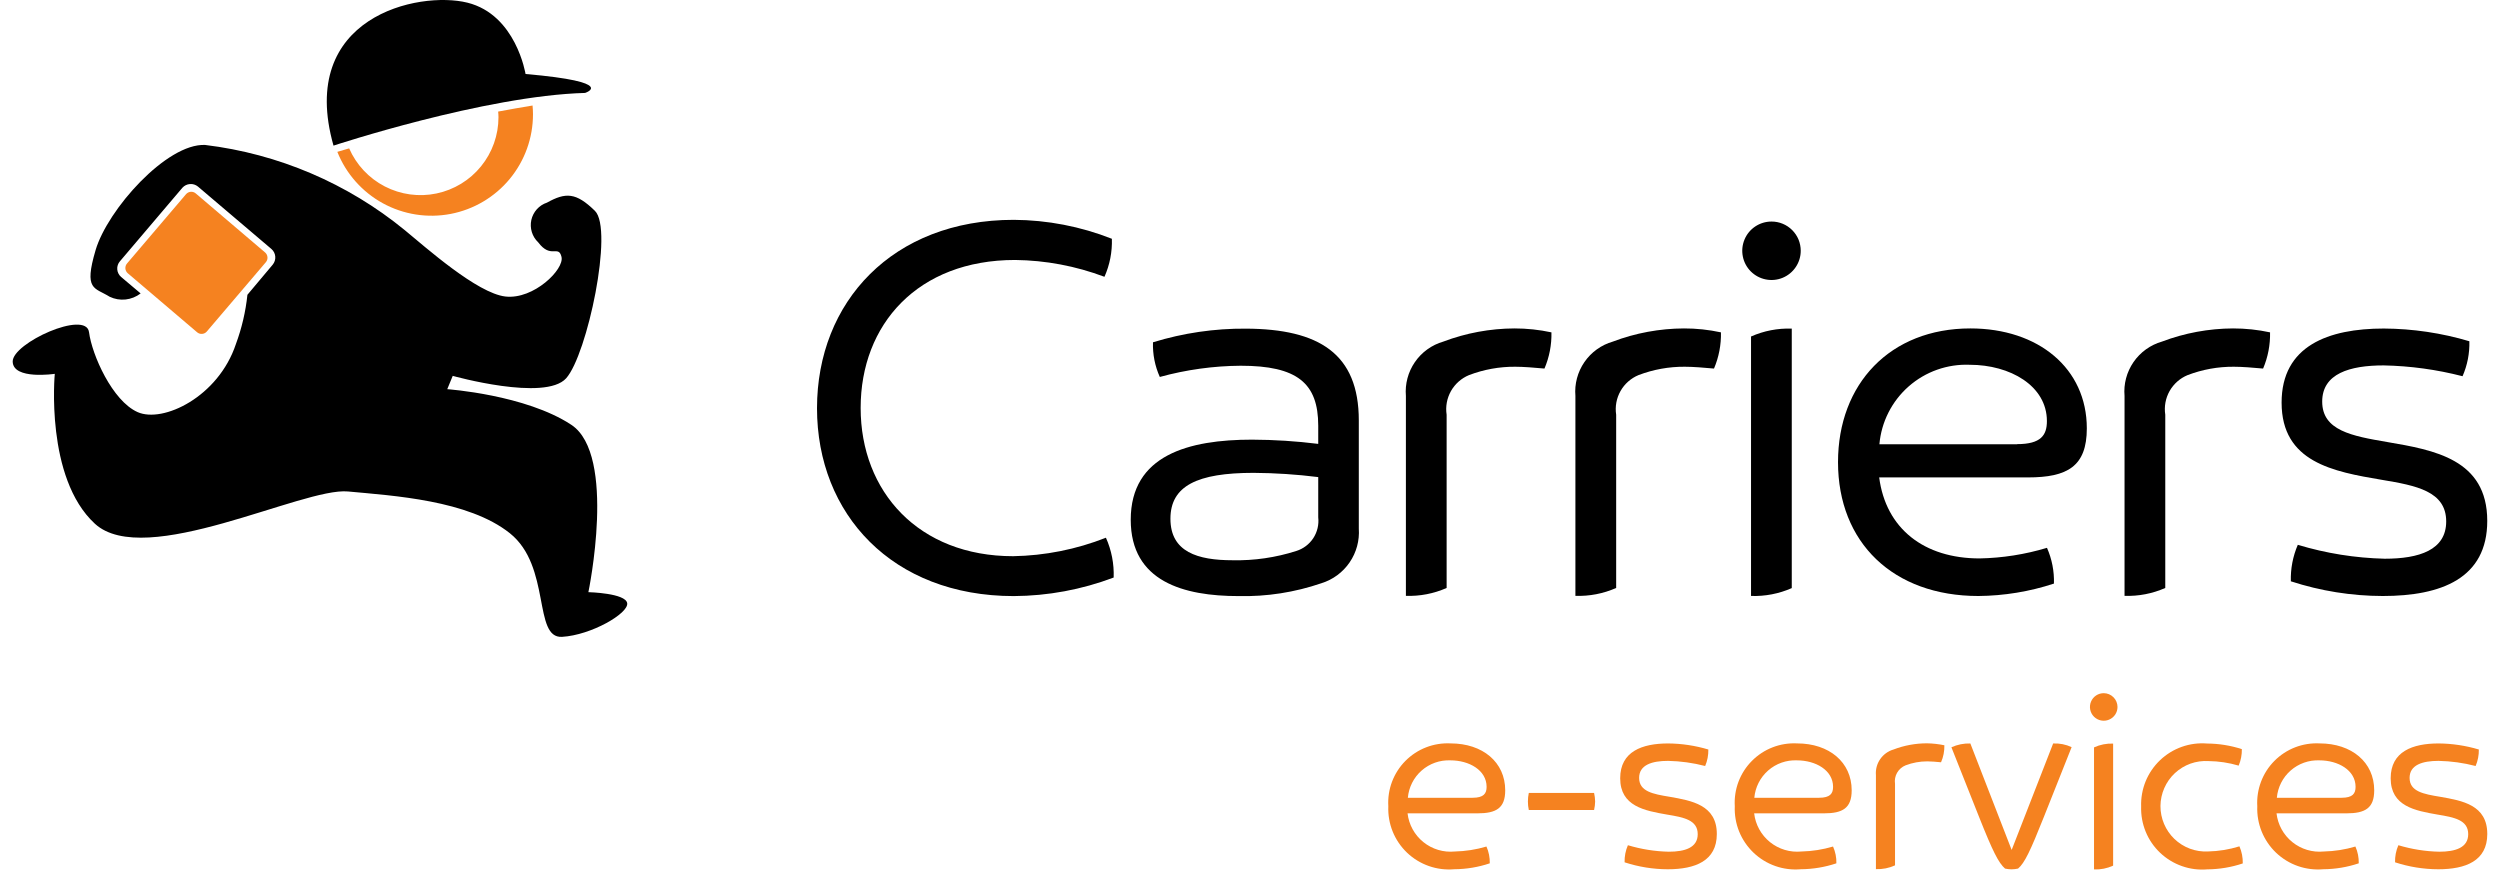
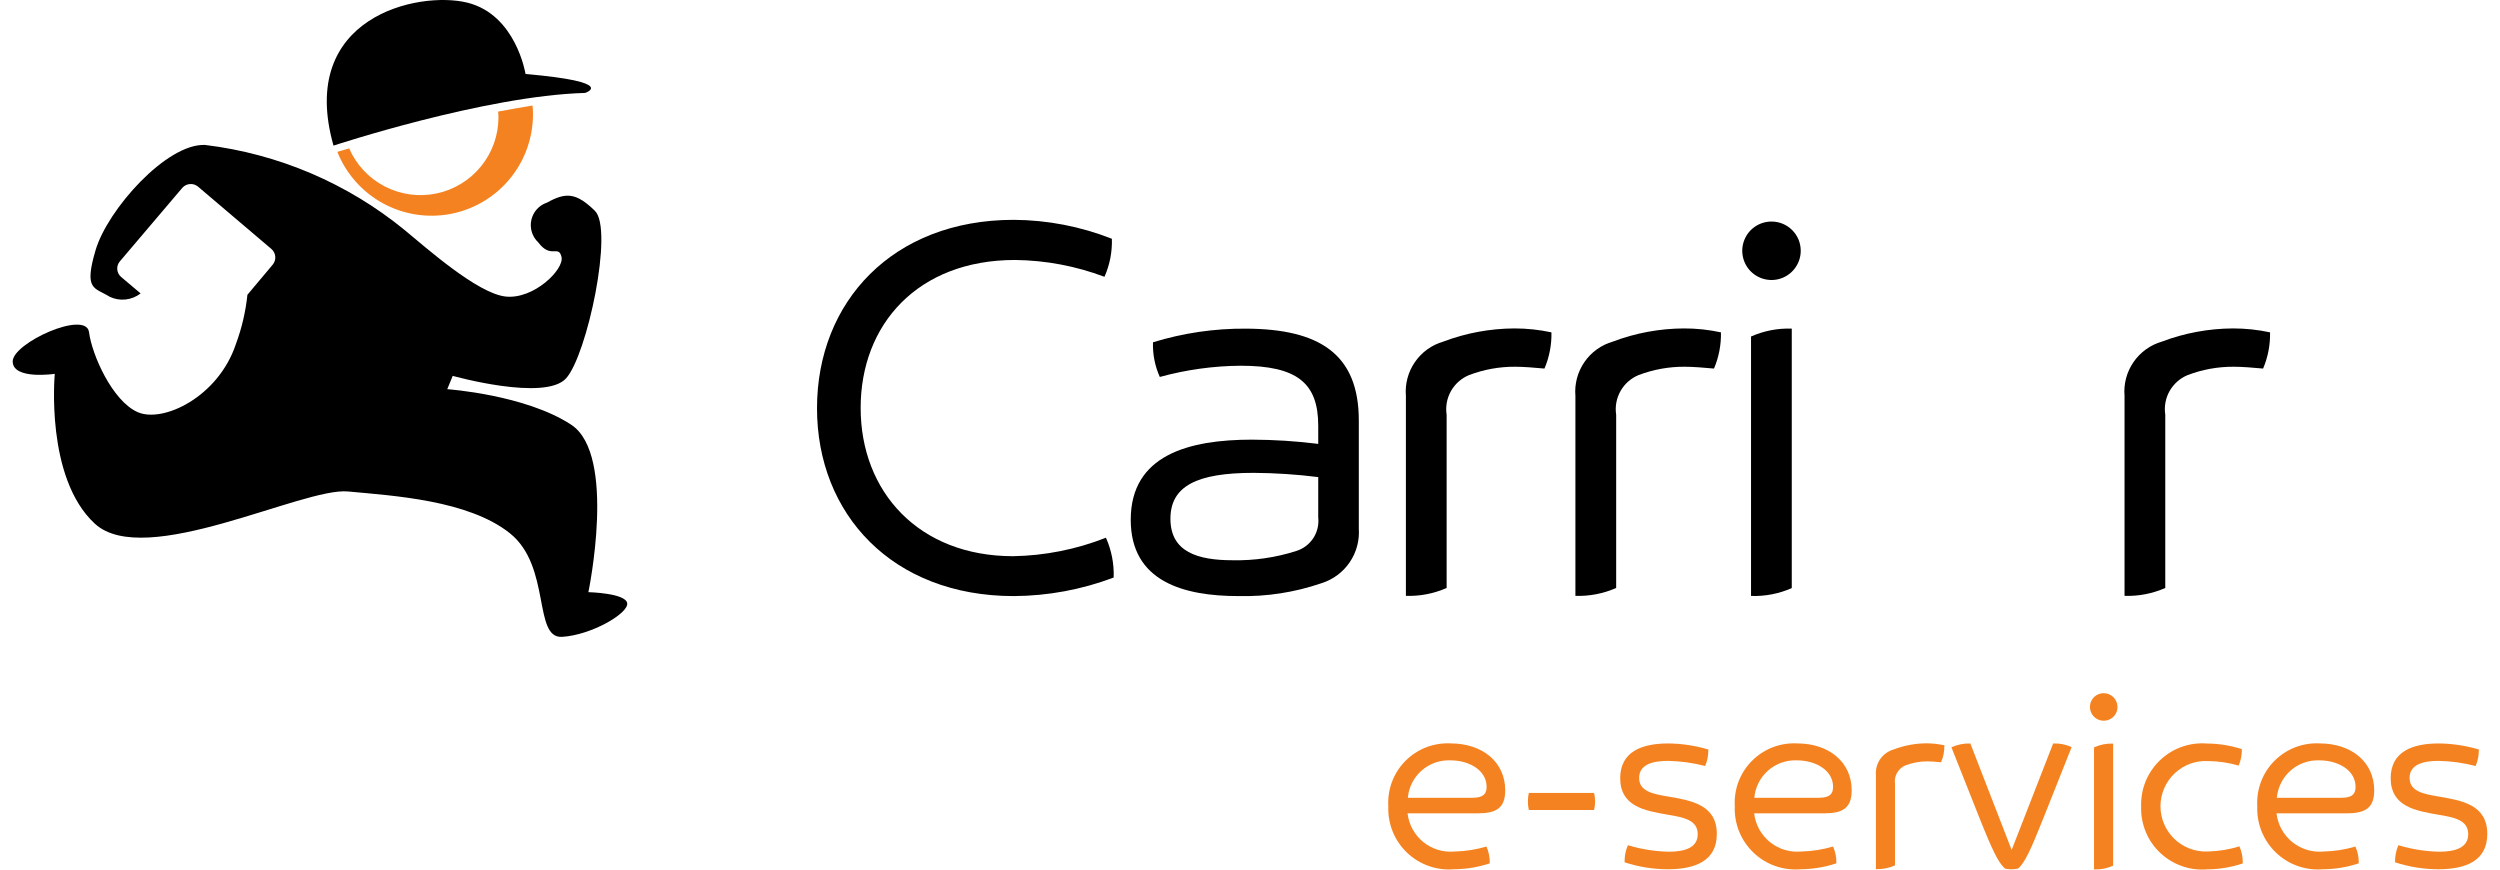
<svg xmlns="http://www.w3.org/2000/svg" width="92" height="32" viewBox="0 0 92 32" fill="none">
  <path d="M53.52 31.988C53.203 32.016 52.884 31.976 52.584 31.871C52.284 31.766 52.01 31.599 51.779 31.379C51.55 31.16 51.369 30.894 51.25 30.599C51.131 30.304 51.077 29.987 51.09 29.669C51.072 29.363 51.118 29.056 51.226 28.769C51.335 28.481 51.502 28.22 51.718 28.002C51.935 27.784 52.194 27.613 52.481 27.502C52.767 27.391 53.073 27.342 53.38 27.357C54.562 27.357 55.392 28.048 55.392 29.084C55.392 29.742 55.058 29.931 54.372 29.931H51.798C51.846 30.347 52.055 30.727 52.38 30.989C52.705 31.252 53.121 31.376 53.537 31.335C53.931 31.326 54.323 31.265 54.701 31.152C54.787 31.346 54.829 31.558 54.824 31.77C54.403 31.912 53.963 31.985 53.52 31.988ZM54.188 29.358C54.601 29.358 54.707 29.202 54.707 28.956C54.707 28.343 54.066 27.981 53.375 27.981C52.987 27.965 52.608 28.099 52.316 28.356C52.025 28.612 51.843 28.971 51.809 29.358H54.188Z" fill="#F58220" />
  <path d="M58.662 29.179C58.686 29.283 58.699 29.39 58.701 29.497C58.699 29.602 58.686 29.706 58.662 29.808H56.26C56.238 29.706 56.227 29.601 56.227 29.497C56.227 29.39 56.238 29.283 56.26 29.179H58.662Z" fill="#F58220" />
  <path d="M63.179 30.691C63.179 31.683 62.382 31.989 61.373 31.989C60.834 31.988 60.297 31.901 59.785 31.733C59.779 31.517 59.821 31.302 59.907 31.104C60.396 31.251 60.902 31.332 61.412 31.343C62.008 31.343 62.476 31.193 62.476 30.697C62.476 30.173 61.958 30.078 61.356 29.978C60.52 29.833 59.623 29.671 59.623 28.64C59.623 27.654 60.431 27.359 61.387 27.359C61.889 27.363 62.387 27.438 62.867 27.582C62.871 27.79 62.832 27.997 62.75 28.189C62.304 28.073 61.845 28.009 61.384 28C60.799 28 60.32 28.145 60.32 28.626C60.32 29.127 60.832 29.222 61.446 29.322C62.253 29.465 63.179 29.621 63.179 30.691Z" fill="#F58220" />
  <path d="M66.27 31.988C65.953 32.016 65.634 31.976 65.334 31.871C65.034 31.766 64.76 31.598 64.53 31.379C64.3 31.159 64.119 30.893 64 30.599C63.881 30.304 63.827 29.987 63.84 29.669C63.822 29.363 63.868 29.056 63.976 28.769C64.085 28.481 64.252 28.22 64.469 28.002C64.685 27.784 64.944 27.613 65.231 27.502C65.517 27.391 65.823 27.342 66.13 27.357C67.312 27.357 68.142 28.048 68.142 29.084C68.142 29.742 67.808 29.931 67.122 29.931H64.553C64.601 30.347 64.81 30.727 65.135 30.989C65.46 31.252 65.876 31.376 66.292 31.335C66.686 31.326 67.078 31.265 67.456 31.152C67.542 31.346 67.585 31.558 67.579 31.77C67.157 31.912 66.715 31.985 66.27 31.988ZM66.938 29.358C67.351 29.358 67.457 29.202 67.457 28.956C67.457 28.343 66.816 27.981 66.125 27.981C65.737 27.965 65.358 28.099 65.066 28.356C64.775 28.612 64.593 28.971 64.559 29.358H66.938Z" fill="#F58220" />
  <path d="M71.553 27.426C71.558 27.641 71.517 27.855 71.43 28.052C71.26 28.035 71.063 28.018 70.923 28.018C70.651 28.018 70.381 28.067 70.127 28.164C69.994 28.217 69.884 28.314 69.813 28.437C69.742 28.561 69.716 28.706 69.737 28.847V31.845C69.517 31.946 69.276 31.993 69.034 31.984V28.524C69.017 28.316 69.072 28.109 69.19 27.938C69.308 27.766 69.481 27.64 69.681 27.582C70.074 27.431 70.492 27.354 70.913 27.354C71.128 27.358 71.342 27.382 71.553 27.426Z" fill="#F58220" />
  <path d="M74.029 31.278L75.556 27.36C75.79 27.349 76.023 27.395 76.236 27.494L75.212 30.069C74.716 31.317 74.504 31.763 74.264 31.964C74.186 31.981 74.105 31.99 74.025 31.991C73.944 31.991 73.864 31.981 73.785 31.964C73.546 31.752 73.334 31.334 72.832 30.069L71.812 27.5C72.031 27.4 72.269 27.352 72.509 27.36L74.029 31.278Z" fill="#F58220" />
  <path d="M77.924 26.016C77.924 26.116 77.895 26.214 77.839 26.298C77.783 26.381 77.704 26.446 77.611 26.484C77.519 26.523 77.417 26.533 77.318 26.513C77.22 26.494 77.13 26.445 77.059 26.375C76.988 26.304 76.939 26.213 76.92 26.115C76.9 26.017 76.91 25.915 76.949 25.822C76.987 25.729 77.052 25.65 77.135 25.594C77.219 25.538 77.317 25.509 77.417 25.509C77.552 25.509 77.68 25.563 77.775 25.658C77.87 25.753 77.924 25.882 77.924 26.016ZM77.763 31.856C77.543 31.957 77.302 32.005 77.06 31.995V27.504C77.28 27.403 77.521 27.355 77.763 27.364V31.856Z" fill="#F58220" />
  <path d="M78.794 29.68C78.783 29.363 78.84 29.047 78.959 28.753C79.079 28.46 79.26 28.195 79.489 27.976C79.719 27.757 79.992 27.589 80.291 27.483C80.59 27.377 80.908 27.336 81.224 27.362C81.657 27.365 82.088 27.434 82.5 27.568C82.504 27.776 82.464 27.983 82.383 28.175C82.023 28.068 81.65 28.012 81.274 28.008C81.048 27.994 80.822 28.026 80.608 28.102C80.395 28.179 80.2 28.298 80.034 28.453C79.869 28.607 79.737 28.794 79.646 29.002C79.555 29.209 79.507 29.433 79.505 29.659C79.504 29.886 79.549 30.11 79.637 30.319C79.725 30.527 79.855 30.716 80.018 30.873C80.182 31.03 80.375 31.151 80.588 31.231C80.8 31.31 81.026 31.345 81.252 31.334C81.645 31.326 82.036 31.262 82.411 31.145C82.497 31.343 82.539 31.558 82.534 31.774C82.113 31.916 81.673 31.989 81.23 31.992C80.914 32.019 80.595 31.979 80.296 31.873C79.997 31.768 79.723 31.601 79.493 31.383C79.263 31.165 79.081 30.9 78.961 30.606C78.841 30.313 78.784 29.997 78.794 29.68Z" fill="#F58220" />
  <path d="M85.498 31.988C85.181 32.016 84.862 31.976 84.562 31.871C84.262 31.766 83.988 31.598 83.758 31.379C83.528 31.159 83.348 30.893 83.229 30.599C83.11 30.304 83.055 29.987 83.068 29.669C83.05 29.363 83.097 29.056 83.205 28.769C83.313 28.481 83.481 28.22 83.697 28.002C83.913 27.784 84.173 27.613 84.459 27.502C84.746 27.391 85.052 27.342 85.359 27.357C86.54 27.357 87.371 28.048 87.371 29.084C87.371 29.742 87.036 29.931 86.351 29.931H83.776C83.824 30.347 84.033 30.727 84.358 30.989C84.683 31.252 85.099 31.376 85.515 31.335C85.909 31.326 86.301 31.265 86.679 31.152C86.765 31.346 86.807 31.558 86.802 31.77C86.382 31.912 85.941 31.985 85.498 31.988ZM86.167 29.358C86.58 29.358 86.685 29.202 86.685 28.956C86.685 28.343 86.044 27.981 85.353 27.981C84.966 27.965 84.587 28.099 84.295 28.356C84.004 28.612 83.822 28.971 83.788 29.358H86.167Z" fill="#F58220" />
  <path d="M91.532 30.691C91.532 31.683 90.735 31.989 89.727 31.989C89.187 31.988 88.651 31.901 88.138 31.733C88.132 31.517 88.174 31.302 88.26 31.104C88.749 31.251 89.255 31.332 89.765 31.343C90.362 31.343 90.83 31.193 90.83 30.697C90.83 30.173 90.311 30.078 89.71 29.978C88.874 29.833 87.977 29.671 87.977 28.64C87.977 27.654 88.785 27.359 89.741 27.359C90.242 27.363 90.74 27.438 91.221 27.582C91.225 27.79 91.185 27.997 91.103 28.189C90.657 28.073 90.199 28.009 89.738 28C89.153 28 88.673 28.145 88.673 28.626C88.673 29.127 89.185 29.222 89.799 29.322C90.612 29.465 91.532 29.621 91.532 30.691Z" fill="#F58220" />
  <path d="M30.066 15.023C30.066 11.111 32.847 8.09 37.306 8.09C38.542 8.097 39.767 8.333 40.917 8.787C40.933 9.268 40.84 9.746 40.644 10.186C39.592 9.79 38.479 9.58 37.356 9.567C33.77 9.567 31.672 11.941 31.672 15.012C31.672 18.094 33.806 20.468 37.283 20.468C38.453 20.448 39.61 20.217 40.698 19.788C40.904 20.248 41.001 20.75 40.983 21.253C39.807 21.698 38.562 21.929 37.305 21.936C32.836 21.934 30.066 18.919 30.066 15.023Z" fill="black" />
  <path d="M45.657 13.459C44.652 13.466 43.651 13.605 42.681 13.872C42.501 13.471 42.415 13.035 42.43 12.596C43.539 12.255 44.693 12.085 45.852 12.094C48.538 12.106 50.004 13.014 50.004 15.472V19.451C50.035 19.892 49.916 20.331 49.666 20.696C49.416 21.062 49.05 21.332 48.627 21.463C47.647 21.799 46.615 21.96 45.579 21.936C43.567 21.936 41.611 21.407 41.611 19.128C41.611 16.742 43.751 16.179 46.075 16.179C46.889 16.182 47.703 16.234 48.511 16.335V15.666C48.511 14.098 47.737 13.459 45.657 13.459ZM48.511 17.557C47.721 17.458 46.927 17.406 46.131 17.401C44.058 17.401 43.072 17.88 43.072 19.09C43.072 20.316 44.08 20.617 45.362 20.617C46.156 20.634 46.947 20.518 47.703 20.276C47.96 20.196 48.182 20.029 48.33 19.803C48.477 19.577 48.541 19.306 48.511 19.038V17.557Z" fill="black" />
  <path d="M57.093 12.231C57.103 12.688 57.016 13.142 56.836 13.563C56.474 13.529 56.056 13.496 55.761 13.496C55.18 13.492 54.604 13.596 54.061 13.803C53.78 13.919 53.546 14.126 53.396 14.39C53.247 14.655 53.19 14.962 53.236 15.263V21.637C52.765 21.846 52.252 21.945 51.737 21.927V14.571C51.7 14.13 51.817 13.69 52.068 13.325C52.319 12.96 52.688 12.694 53.113 12.571C53.95 12.254 54.837 12.09 55.732 12.086C56.189 12.086 56.645 12.134 57.093 12.231Z" fill="black" />
  <path d="M63.331 12.231C63.341 12.688 63.254 13.142 63.075 13.563C62.713 13.529 62.294 13.496 61.999 13.496C61.418 13.492 60.842 13.596 60.299 13.803C60.018 13.919 59.784 14.126 59.635 14.39C59.485 14.655 59.429 14.962 59.475 15.263V21.637C59.003 21.846 58.491 21.945 57.975 21.927V14.571C57.938 14.13 58.055 13.69 58.306 13.325C58.557 12.96 58.926 12.694 59.352 12.571C60.188 12.254 61.075 12.09 61.97 12.086C62.427 12.085 62.884 12.134 63.331 12.231Z" fill="black" />
  <path d="M66.267 9.228C66.267 9.441 66.204 9.649 66.085 9.826C65.967 10.003 65.799 10.141 65.603 10.222C65.406 10.304 65.19 10.325 64.981 10.283C64.772 10.242 64.581 10.139 64.43 9.989C64.28 9.839 64.177 9.647 64.136 9.438C64.094 9.229 64.116 9.013 64.197 8.817C64.278 8.62 64.416 8.452 64.593 8.334C64.77 8.216 64.978 8.153 65.191 8.153C65.332 8.152 65.472 8.18 65.603 8.234C65.734 8.288 65.852 8.367 65.952 8.467C66.052 8.567 66.132 8.686 66.186 8.816C66.239 8.947 66.267 9.087 66.267 9.228ZM65.937 21.642C65.466 21.85 64.953 21.949 64.438 21.931V12.383C64.909 12.174 65.422 12.075 65.937 12.093V21.642Z" fill="black" />
-   <path d="M72.805 21.933C69.667 21.933 67.639 19.966 67.639 17.007C67.639 14.126 69.556 12.086 72.509 12.086C75.017 12.086 76.795 13.557 76.795 15.764C76.795 17.163 76.082 17.569 74.627 17.569H69.154C69.4 19.458 70.809 20.55 72.849 20.55C73.69 20.534 74.524 20.403 75.329 20.16C75.511 20.574 75.599 21.024 75.585 21.476C74.688 21.771 73.75 21.925 72.805 21.933ZM74.228 16.344C75.108 16.344 75.326 16.015 75.326 15.497C75.326 14.193 73.966 13.424 72.489 13.424C71.665 13.39 70.859 13.675 70.239 14.22C69.62 14.765 69.234 15.527 69.162 16.349H74.228V16.344Z" fill="black" />
  <path d="M83.538 12.231C83.548 12.688 83.461 13.142 83.282 13.563C82.92 13.529 82.501 13.496 82.206 13.496C81.625 13.492 81.049 13.596 80.506 13.803C80.225 13.919 79.991 14.126 79.841 14.39C79.692 14.655 79.636 14.962 79.682 15.263V21.637C79.21 21.846 78.698 21.945 78.183 21.927V14.571C78.145 14.13 78.262 13.69 78.513 13.325C78.764 12.96 79.133 12.694 79.559 12.571C80.395 12.254 81.282 12.09 82.177 12.086C82.634 12.086 83.091 12.134 83.538 12.231Z" fill="black" />
-   <path d="M91.531 19.169C91.531 21.286 89.837 21.933 87.686 21.933C86.537 21.931 85.396 21.748 84.303 21.392C84.29 20.931 84.377 20.473 84.559 20.049C85.598 20.363 86.674 20.535 87.758 20.561C89.023 20.561 90.02 20.244 90.02 19.19C90.02 18.076 88.917 17.869 87.647 17.657C85.863 17.356 83.963 17.011 83.963 14.815C83.963 12.725 85.685 12.09 87.725 12.09C88.791 12.096 89.851 12.254 90.873 12.558C90.885 13 90.799 13.44 90.622 13.845C89.673 13.6 88.699 13.466 87.719 13.447C86.471 13.447 85.457 13.748 85.457 14.779C85.457 15.843 86.543 16.044 87.847 16.266C89.567 16.561 91.531 16.895 91.531 19.169Z" fill="black" />
  <path d="M19.598 3.883C19.18 3.949 18.756 4.028 18.332 4.106C18.338 4.173 18.344 4.24 18.344 4.312C18.344 4.971 18.118 5.61 17.702 6.121C17.287 6.633 16.708 6.985 16.063 7.12C15.418 7.255 14.746 7.163 14.161 6.861C13.576 6.559 13.112 6.064 12.849 5.46L12.414 5.588C12.735 6.394 13.328 7.063 14.089 7.48C14.85 7.897 15.733 8.035 16.585 7.872C17.437 7.708 18.206 7.253 18.759 6.584C19.312 5.915 19.614 5.074 19.614 4.206C19.614 4.098 19.608 3.99 19.598 3.883Z" fill="#F58220" />
  <path d="M12.273 5.359C12.273 5.359 17.846 3.52 21.53 3.42C21.53 3.42 22.772 3.021 19.34 2.723C19.34 2.723 18.994 0.544 17.2 0.098C15.405 -0.348 10.93 0.616 12.273 5.359" fill="black" />
  <path d="M21.653 21.789C21.653 21.789 22.706 16.74 21.023 15.632C19.34 14.523 16.459 14.322 16.459 14.322L16.66 13.832C16.66 13.832 20.059 14.785 20.834 13.921C21.608 13.058 22.589 8.437 21.892 7.758C21.196 7.078 20.817 7.075 20.128 7.457C19.985 7.504 19.857 7.588 19.756 7.7C19.656 7.812 19.586 7.948 19.553 8.095C19.521 8.242 19.527 8.395 19.571 8.539C19.615 8.683 19.695 8.813 19.805 8.917C20.273 9.543 20.552 8.995 20.663 9.452C20.775 9.909 19.643 11.029 18.601 10.912C17.559 10.794 15.658 9.095 14.889 8.464C12.788 6.746 10.242 5.66 7.547 5.334C6.132 5.272 3.958 7.713 3.518 9.204C3.078 10.695 3.474 10.57 4.037 10.921C4.219 11.008 4.422 11.043 4.623 11.021C4.824 10.999 5.015 10.922 5.175 10.798L4.456 10.191C4.415 10.156 4.382 10.114 4.358 10.066C4.333 10.018 4.319 9.966 4.315 9.913C4.31 9.86 4.317 9.806 4.334 9.755C4.35 9.704 4.377 9.657 4.412 9.617L6.713 6.908C6.785 6.829 6.883 6.781 6.989 6.773C7.095 6.764 7.2 6.797 7.283 6.864L9.991 9.165C10.072 9.236 10.122 9.336 10.13 9.443C10.139 9.55 10.104 9.656 10.036 9.739L9.105 10.848C9.04 11.467 8.898 12.075 8.682 12.659C8.035 14.609 5.996 15.579 5.065 15.166C4.133 14.754 3.382 13.054 3.276 12.224C3.17 11.394 0.456 12.622 0.467 13.305C0.478 13.988 2.016 13.757 2.016 13.757C2.016 13.757 1.654 17.585 3.493 19.274C5.332 20.962 11.144 17.93 12.805 18.086C14.466 18.242 17.236 18.404 18.763 19.623C20.29 20.842 19.61 23.502 20.685 23.436C21.761 23.371 23.133 22.573 23.081 22.199C23.03 21.826 21.659 21.792 21.659 21.792" fill="black" />
-   <path d="M7.61 12.2C7.567 12.251 7.505 12.282 7.438 12.287C7.371 12.293 7.305 12.271 7.254 12.228L4.701 10.055C4.651 10.011 4.619 9.949 4.614 9.882C4.609 9.815 4.63 9.749 4.673 9.698L6.847 7.145C6.891 7.095 6.953 7.063 7.02 7.058C7.087 7.053 7.153 7.074 7.204 7.118L9.756 9.291C9.807 9.335 9.838 9.397 9.843 9.464C9.849 9.531 9.827 9.597 9.784 9.648L7.61 12.2Z" fill="#F58220" />
</svg>